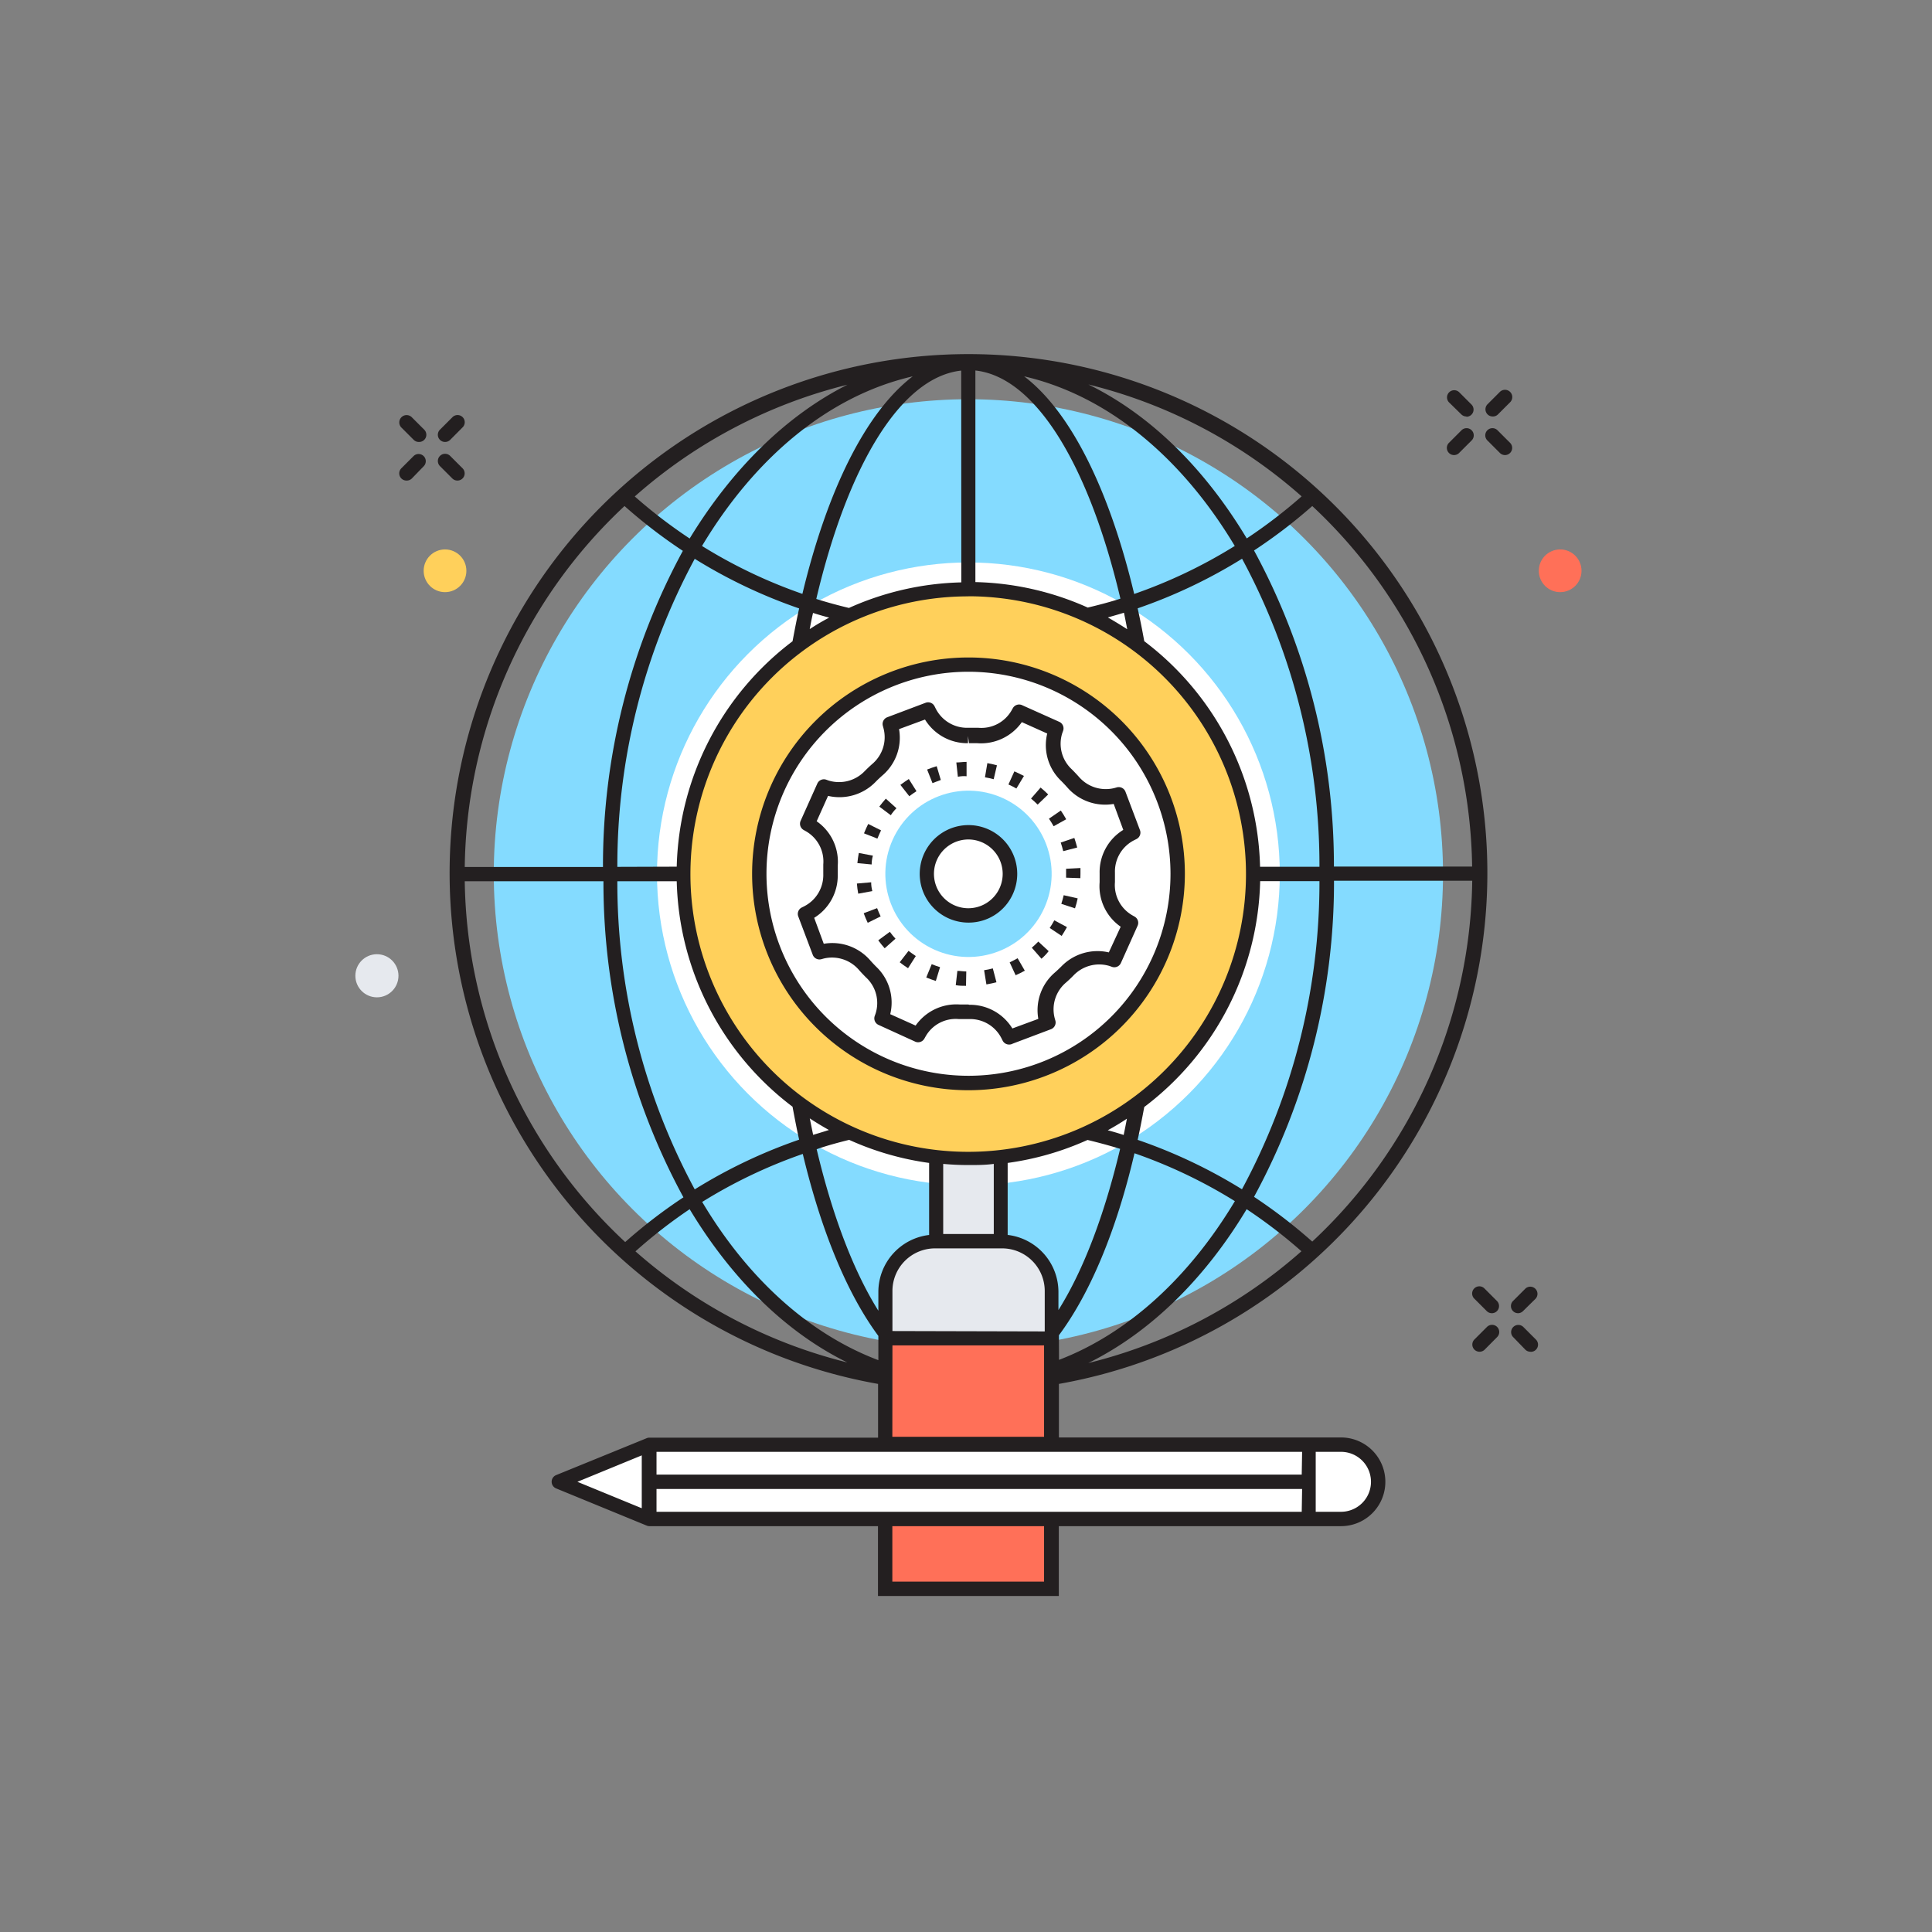
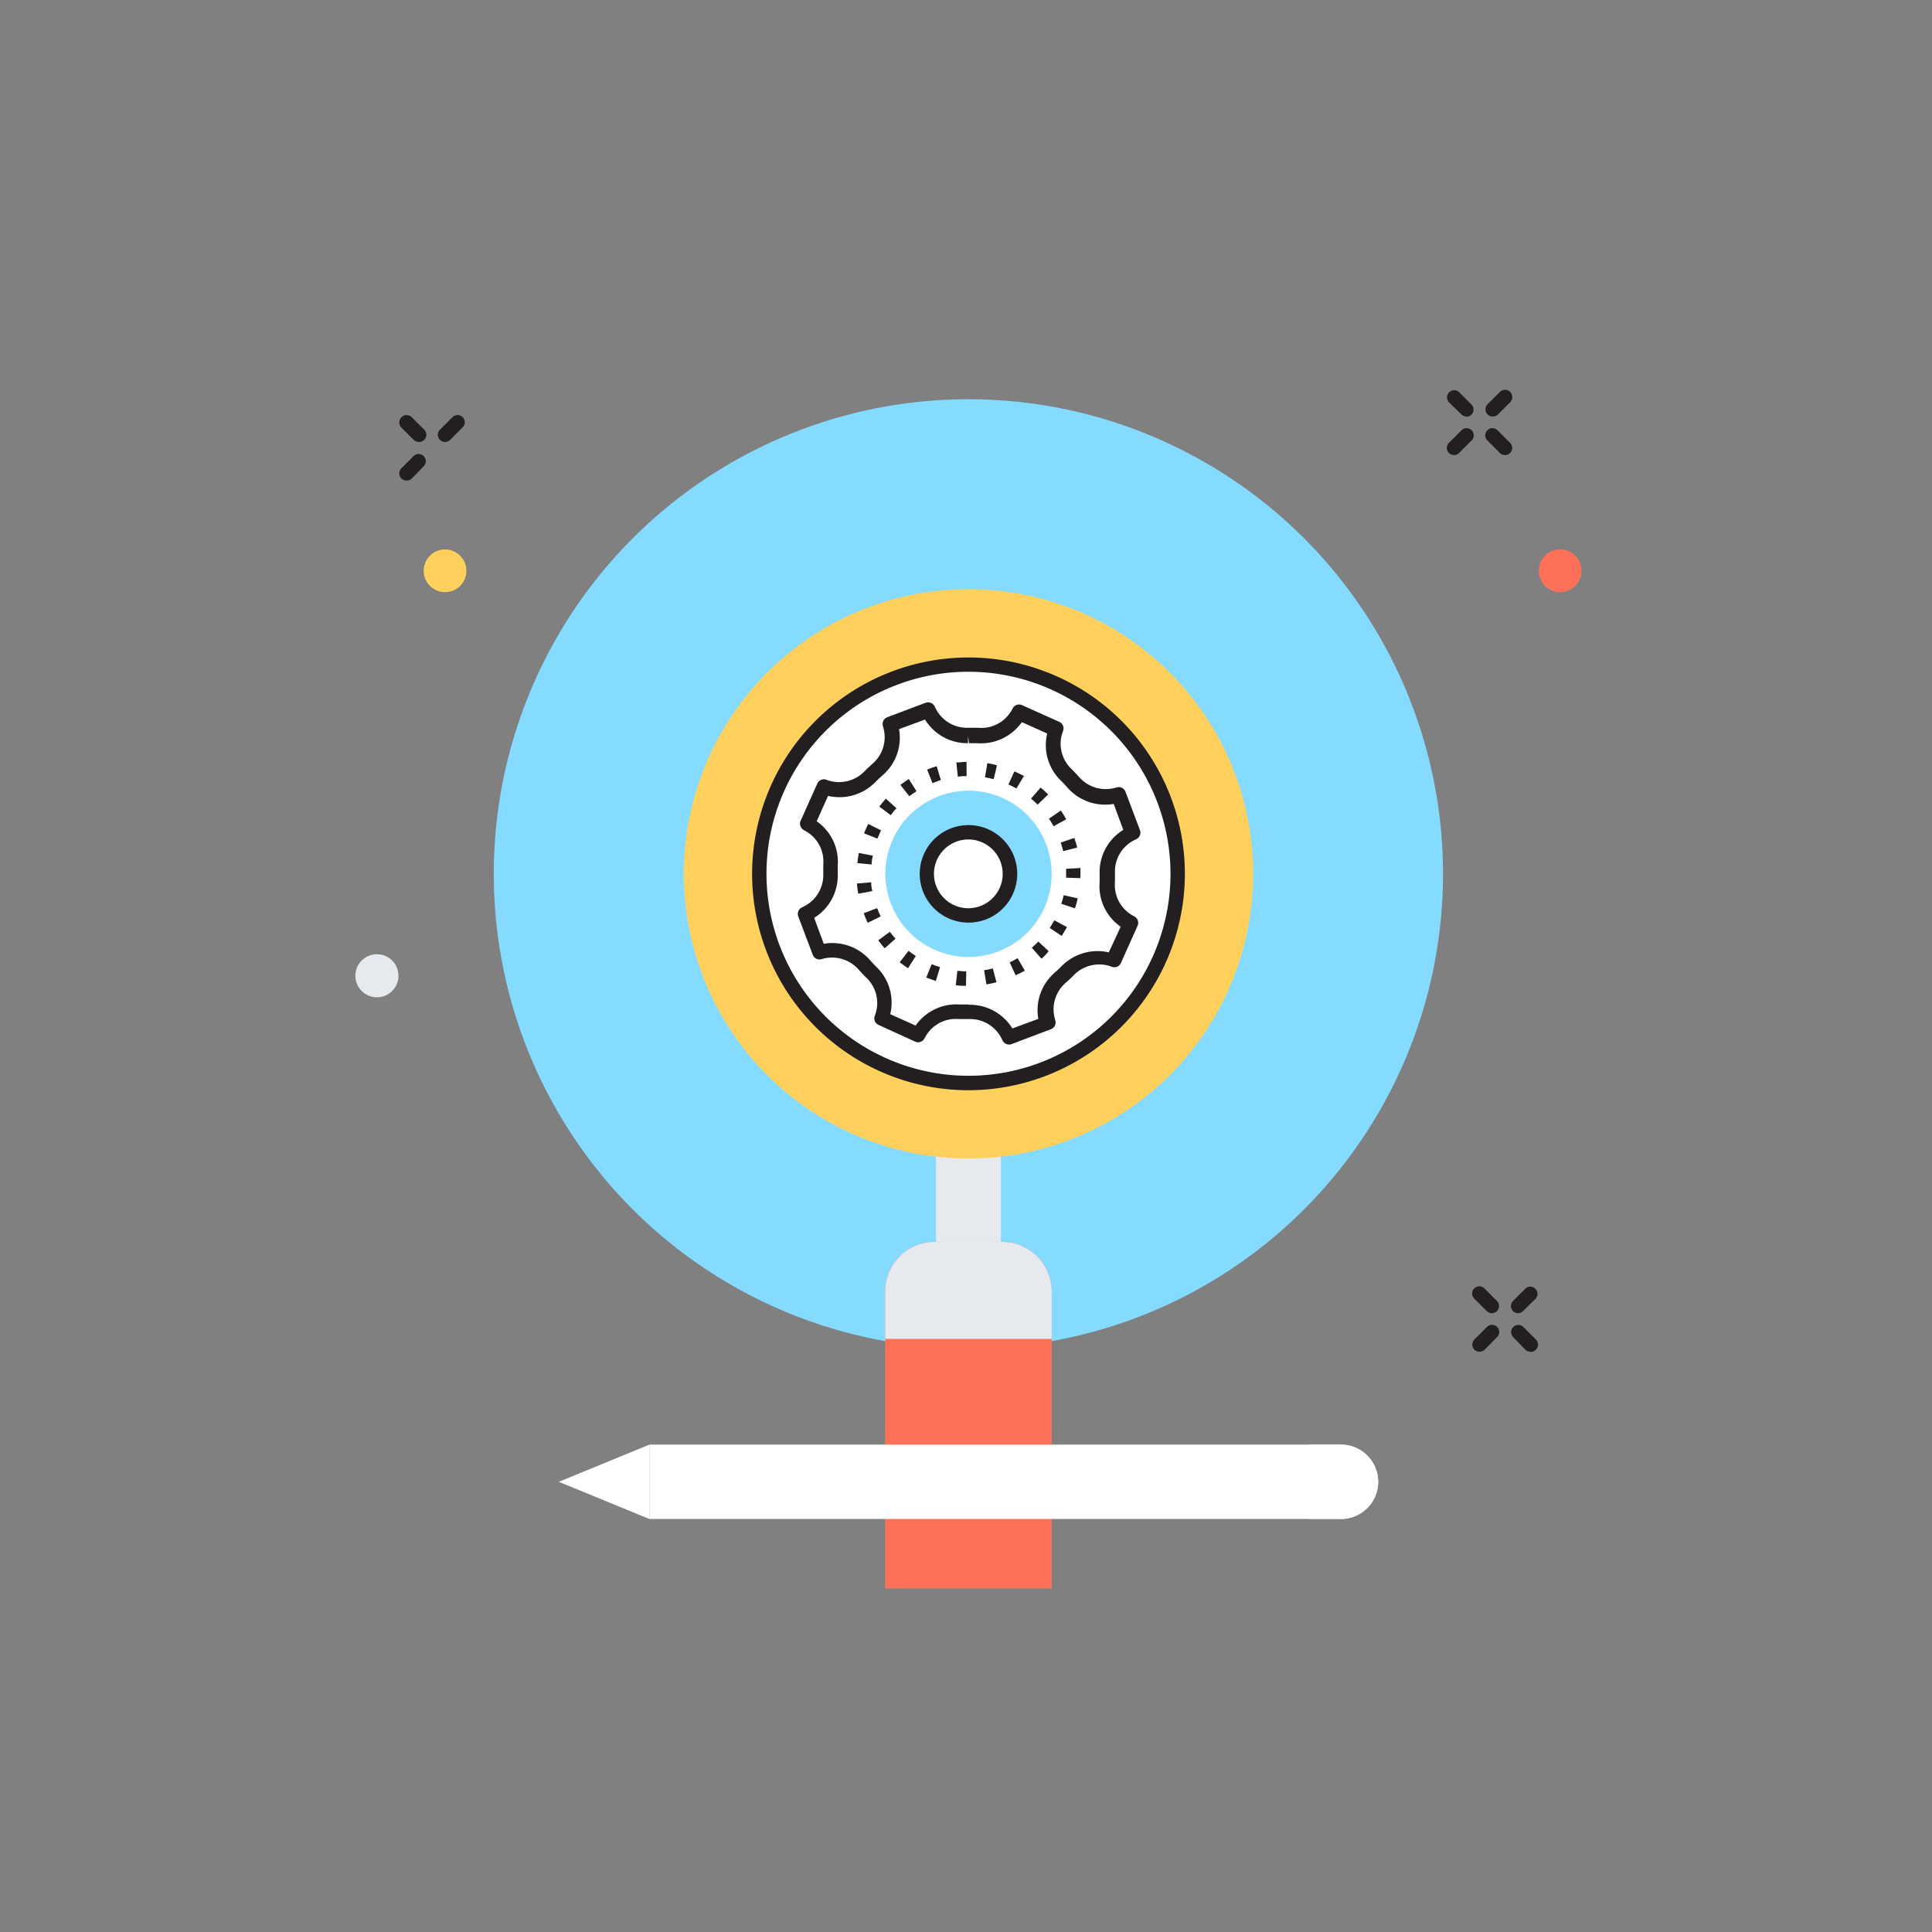
<svg xmlns="http://www.w3.org/2000/svg" id="Calque_1" data-name="Calque 1" viewBox="0 0 201.7 201.7">
  <rect x="0" y="0" width="201.7" height="201.7" fill="#808080" stroke="none" />
  <defs>
    <style>.cls-1{fill:#84dbff;}.cls-2{fill:#fff;}.cls-3{fill:#e6e9ee;}.cls-4{fill:#ffd05b;}.cls-5{fill:#ff7058;}.cls-6{fill:#231f20;}</style>
  </defs>
  <title>terrain-jeu-incomparable</title>
  <circle class="cls-1" cx="101.1" cy="91.23" r="49.55" />
-   <circle class="cls-2" cx="101.1" cy="91.23" r="32.51" />
  <rect class="cls-3" x="97.72" y="116.05" width="6.77" height="21.66" />
  <path class="cls-4" d="M130.83,91.23a29.72,29.72,0,1,1-29.72-29.72A29.73,29.73,0,0,1,130.83,91.23Z" />
  <path class="cls-2" d="M123,91.23a21.84,21.84,0,1,1-21.84-21.84A21.85,21.85,0,0,1,123,91.23Z" />
  <path class="cls-5" d="M104.6,129.65h-7a5.19,5.19,0,0,0-5.19,5.19v31H109.8v-31A5.19,5.19,0,0,0,104.6,129.65Z" />
  <path class="cls-3" d="M109.8,139.78v-4.94a5.19,5.19,0,0,0-5.2-5.19h-7a5.19,5.19,0,0,0-5.19,5.19v4.94Z" />
  <path class="cls-2" d="M140,150.82H67.79v7.76H140a3.88,3.88,0,0,0,3.88-3.88h0A3.88,3.88,0,0,0,140,150.82Z" />
  <path class="cls-2" d="M140,150.82h-3.29v7.76H140a3.88,3.88,0,0,0,3.88-3.88h0A3.88,3.88,0,0,0,140,150.82Z" />
  <polygon class="cls-2" points="67.79 158.58 58.34 154.7 67.79 150.82 67.79 158.58" />
  <path class="cls-6" d="M101.11,113.82A22.59,22.59,0,1,1,123.7,91.23,22.62,22.62,0,0,1,101.11,113.82Zm0-43.69A21.09,21.09,0,1,0,122.2,91.23,21.12,21.12,0,0,0,101.11,70.13Z" />
-   <path class="cls-6" d="M140,150.07H110.55v-5.59a54.17,54.17,0,1,0-18.88,0v5.61H67.79a.74.74,0,0,0-.26.05h0L58.06,154a.75.75,0,0,0,0,1.39l9.45,3.88a.75.75,0,0,0,.29.06H91.66v7.29h18.88v-7.29H140a4.63,4.63,0,1,0,0-9.26ZM67,157.46l-6.72-2.76L67,151.94Zm38.2-28.53v-7.52a30.22,30.22,0,0,0,8.34-2.4c1.14.28,2.28.58,3.4.93-1.64,6.91-3.84,12.69-6.44,16.83v-1.93A6,6,0,0,0,105.24,128.93ZM88.65,119A30.22,30.22,0,0,0,97,121.41v7.52a6,6,0,0,0-5.3,5.91v2c-2.6-4.15-4.8-9.94-6.44-16.86C86.35,119.59,87.5,119.29,88.65,119Zm-3.76-.54c-.12-.56-.23-1.13-.35-1.7.66.43,1.33.84,2,1.21C86,118.15,85.44,118.31,84.89,118.48Zm8.28,22H109v9.54H93.16Zm0-1.5v-4.19a4.45,4.45,0,0,1,4.45-4.44h7a4.45,4.45,0,0,1,4.45,4.44V139Zm5.3-10.13v-7.32c.87.08,1.75.12,2.64.12s1.77,0,2.64-.12v7.32ZM115.65,118c.69-.38,1.36-.78,2-1.21-.11.57-.22,1.14-.34,1.7Q116.49,118.22,115.65,118Zm-5.1,21.4c3.24-4.35,6-10.9,7.89-19a52.35,52.35,0,0,1,10.48,5c-4.75,7.92-11.12,13.79-18.36,16.57Zm21-47.41h6.2a67.46,67.46,0,0,1-8.09,32.17A53.86,53.86,0,0,0,118.77,119c.25-1.11.47-2.26.69-3.43A30.42,30.42,0,0,0,131.56,92Zm0-1.5a30.44,30.44,0,0,0-12.09-23.55c-.21-1.17-.44-2.32-.69-3.43a53.85,53.85,0,0,0,10.9-5.18,67.56,67.56,0,0,1,8.08,32.16ZM113.62,142.3c6.48-3.2,12.17-8.8,16.53-16.06a52.72,52.72,0,0,1,5.72,4.39A52.56,52.56,0,0,1,113.62,142.3ZM137,129.62a54.24,54.24,0,0,0-6.08-4.67,68.78,68.78,0,0,0,8.35-33h14.43A52.4,52.4,0,0,1,137,129.62Zm16.7-39.15H139.26a68.87,68.87,0,0,0-8.34-33A54.13,54.13,0,0,0,137,52.83,52.45,52.45,0,0,1,153.69,90.48ZM135.89,51.82a52.66,52.66,0,0,1-5.73,4.39c-4.36-7.26-10-12.87-16.53-16.07A52.51,52.51,0,0,1,135.89,51.82Zm-7,5.19a52.34,52.34,0,0,1-10.48,5c-2.6-10.9-6.65-19.05-11.49-22.72C115.68,41.32,123.39,47.78,128.91,57Zm-11.23,8.67c-.66-.43-1.34-.84-2-1.22.56-.16,1.12-.32,1.68-.49C117.46,64.53,117.57,65.11,117.68,65.68Zm-15.83-27c6.33.69,11.88,10,15.14,23.82-1.12.36-2.27.66-3.41.93a30.26,30.26,0,0,0-11.73-2.66Zm-.75,23.57a29,29,0,1,1-29,29A29,29,0,0,1,101.11,62.26ZM70.65,92a30.42,30.42,0,0,0,12.09,23.54c.22,1.17.44,2.33.69,3.44a53.86,53.86,0,0,0-10.9,5.19A67.53,67.53,0,0,1,64.45,92Zm-6.2-1.5a67.56,67.56,0,0,1,8.08-32.16,53.85,53.85,0,0,0,10.9,5.18c-.25,1.11-.47,2.27-.69,3.43A30.44,30.44,0,0,0,70.65,90.48Zm20.08-24.8c.11-.58.22-1.16.35-1.71.56.18,1.12.34,1.69.49C85.87,64.84,85.19,65.25,84.53,65.68Zm15.83-4.9a30.26,30.26,0,0,0-11.73,2.67c-1.15-.28-2.28-.58-3.41-.94C88.48,48.69,94,39.38,100.35,38.69ZM83.77,62a52.34,52.34,0,0,1-10.48-5c5.53-9.23,13.23-15.69,22-17.71C90.42,43,86.38,51.12,83.77,62Zm4.79-21.88C82.09,43.35,76.4,49,72,56.22a52.65,52.65,0,0,1-5.73-4.39A52.51,52.51,0,0,1,88.57,40.14ZM65.2,52.83a54.13,54.13,0,0,0,6.09,4.68,68.87,68.87,0,0,0-8.34,33H48.52A52.45,52.45,0,0,1,65.2,52.83ZM48.52,92H63a68.81,68.81,0,0,0,8.35,33,54.23,54.23,0,0,0-6.08,4.67A52.4,52.4,0,0,1,48.52,92Zm17.81,38.65A52.72,52.72,0,0,1,72,126.24c4.35,7.23,10,12.83,16.46,16A52.55,52.55,0,0,1,66.33,130.63Zm7-5.18a52.36,52.36,0,0,1,10.48-5c1.93,8.07,4.65,14.63,7.89,19V142C84.42,139.26,78,133.38,73.29,125.45ZM109,165.12H93.16v-5.79H109Zm26.9-7.29H68.54v-2.38h67.4Zm0-3.88H68.54v-2.38h67.4Zm4,3.88h-2.54v-6.26H140a3.13,3.13,0,1,1,0,6.26Z" />
  <path class="cls-2" d="M110.19,76.16l-3.86-1.73-.13.23A4.4,4.4,0,0,1,102,76.84q-.5,0-1,0a4.42,4.42,0,0,1-4-2.42l-.12-.24-4,1.51.07.25a4.42,4.42,0,0,1-1.41,4.49q-.37.33-.72.68a4.4,4.4,0,0,1-4.56,1.14L86,82.15,84.3,86l.23.13a4.4,4.4,0,0,1,2.18,4.16q0,.5,0,1a4.42,4.42,0,0,1-2.42,4l-.24.12,1.51,4,.25-.07a4.42,4.42,0,0,1,4.49,1.41q.33.37.68.72A4.4,4.4,0,0,1,92.11,106l-.09.25L95.89,108l.13-.23a4.4,4.4,0,0,1,4.16-2.18q.5,0,1,0a4.42,4.42,0,0,1,4,2.42l.12.24,4-1.51-.07-.25a4.42,4.42,0,0,1,1.41-4.49q.37-.33.72-.68a4.4,4.4,0,0,1,4.56-1.14l.25.09,1.73-3.86-.23-.13a4.4,4.4,0,0,1-2.18-4.16q0-.5,0-1a4.42,4.42,0,0,1,2.42-4l.24-.12-1.51-4-.25.07a4.42,4.42,0,0,1-4.49-1.41q-.33-.37-.68-.72a4.4,4.4,0,0,1-1.14-4.56Z" />
  <path class="cls-6" d="M105.34,109.05a.75.75,0,0,1-.67-.42l-.12-.24a3.66,3.66,0,0,0-3.35-2h-.1q-.48,0-1,0a3.61,3.61,0,0,0-3.46,1.8l-.13.23a.75.75,0,0,1-1,.31L91.72,107a.75.75,0,0,1-.4-.93l.09-.25a3.64,3.64,0,0,0-1-3.78c-.25-.25-.49-.5-.72-.76A3.71,3.71,0,0,0,86,100.07l-.25.07a.75.75,0,0,1-.9-.46l-1.51-4a.75.75,0,0,1,.37-.94l.24-.12a3.66,3.66,0,0,0,2-3.37c0-.35,0-.7,0-1a3.64,3.64,0,0,0-1.8-3.46l-.23-.13a.75.75,0,0,1-.32-1l1.73-3.86a.75.75,0,0,1,.93-.4l.25.09a3.71,3.71,0,0,0,3.78-1c.25-.25.5-.49.76-.72a3.66,3.66,0,0,0,1.19-3.73l-.07-.26a.75.75,0,0,1,.46-.9l4-1.51a.75.75,0,0,1,.94.37l.12.24a3.66,3.66,0,0,0,3.35,2h.1q.48,0,1,0a3.63,3.63,0,0,0,3.46-1.8l.13-.23a.75.75,0,0,1,1-.32l3.86,1.73a.75.75,0,0,1,.4.93l-.09.25a3.64,3.64,0,0,0,1,3.78q.37.37.72.76a3.71,3.71,0,0,0,3.73,1.19l.25-.07a.75.75,0,0,1,.9.46l1.51,4a.75.75,0,0,1-.37.94l-.24.12a3.66,3.66,0,0,0-2,3.37c0,.35,0,.7,0,1a3.64,3.64,0,0,0,1.8,3.46l.23.13a.75.75,0,0,1,.32,1l-1.73,3.86a.75.75,0,0,1-.93.4l-.25-.09a3.71,3.71,0,0,0-3.78,1q-.37.38-.76.72a3.66,3.66,0,0,0-1.19,3.73l.07.25a.75.75,0,0,1-.46.9l-4,1.51A.75.75,0,0,1,105.34,109.05Zm-4.14-4.15a5.18,5.18,0,0,1,4.49,2.47l2.71-1a5.18,5.18,0,0,1,1.74-4.85q.35-.31.69-.65a5.25,5.25,0,0,1,4.93-1.44L117,96.75a5.15,5.15,0,0,1-2.2-4.64c0-.31,0-.63,0-.95a5.17,5.17,0,0,1,2.47-4.52l-1-2.71a5.24,5.24,0,0,1-4.85-1.73q-.31-.35-.65-.69a5.15,5.15,0,0,1-1.44-4.93l-2.65-1.19a5.21,5.21,0,0,1-4.65,2.2l-.87,0-.1-.75v.75a5.18,5.18,0,0,1-4.49-2.47l-2.71,1A5.17,5.17,0,0,1,92.07,81c-.23.21-.46.42-.68.65a5.25,5.25,0,0,1-4.94,1.44l-1.19,2.65a5.15,5.15,0,0,1,2.2,4.64c0,.31,0,.63,0,.94A5.17,5.17,0,0,1,85,95.82l1,2.71a5.24,5.24,0,0,1,4.85,1.73q.31.35.65.69a5.15,5.15,0,0,1,1.44,4.93l2.65,1.19a5.19,5.19,0,0,1,4.64-2.2l.87,0Z" />
  <path class="cls-6" d="M100.85,102.92c-.36,0-.71,0-1.07-.07l.17-1.49c.31,0,.62.06.93.06Zm2.13-.15-.24-1.48q.46-.07.91-.19l.38,1.45Q103.51,102.68,103,102.77Zm-5.28-.36q-.51-.16-1-.36l.57-1.39c.29.12.58.22.87.31Zm8.34-.58-.63-1.36q.42-.2.83-.43l.75,1.3Q106.52,101.6,106,101.83Zm-11.24-.75q-.45-.29-.87-.62l.92-1.19q.37.28.76.54Zm13.92-1-1-1.14q.35-.3.68-.64l1.08,1Q109.13,99.75,108.72,100.1ZM92.36,99c-.24-.27-.46-.54-.67-.83l1.21-.89c.18.25.38.49.59.72Zm18.48-1.29-1.25-.83c.17-.26.33-.52.48-.8l1.32.71Q111.13,97.26,110.84,97.71ZM90.59,96.34q-.23-.48-.42-1l1.4-.53q.17.44.37.86Zm21.64-1.51-1.43-.47c.1-.3.18-.6.25-.9l1.46.33Q112.4,94.32,112.23,94.83ZM89.6,93.3q-.1-.52-.14-1.06l1.49-.13q0,.46.12.92Zm23.2-1.62-1.5-.05c0-.13,0-.26,0-.39s0-.36,0-.54l1.5-.08c0,.2,0,.41,0,.61S112.8,91.53,112.79,91.68ZM91,90.25l-1.49-.14q.05-.53.15-1.06l1.47.28Q91,89.79,91,90.25ZM111,88.86q-.11-.45-.26-.9l1.42-.48q.17.5.3,1ZM91.6,87.55,90.2,87q.11-.28.24-.56l.2-.42,1.34.67-.17.37Q91.7,87.3,91.6,87.55ZM110,86.26q-.23-.41-.49-.79l1.24-.85q.3.44.56.91ZM93,85.11l-1.2-.9q.32-.43.68-.83l1.11,1Q93.24,84.73,93,85.11ZM108.33,84q-.33-.33-.69-.63l1-1.15q.41.34.79.72Zm-13.42-.9L94,81.94q.43-.32.88-.61l.8,1.27Q95.29,82.85,94.92,83.13Zm11.2-.78q-.4-.23-.83-.42l.62-1.37q.49.22,1,.48Zm-8.77-.59-.55-1.39q.5-.2,1-.35l.43,1.44Q97.77,81.59,97.34,81.76Zm6.4-.38c-.3-.08-.61-.15-.91-.2l.25-1.48q.52.09,1,.23ZM100,81.09l-.16-1.49c.35,0,.71-.06,1.07-.06l0,1.5Q100.51,81,100,81.09Z" />
  <circle class="cls-1" cx="101.11" cy="91.23" r="8.68" transform="translate(-23.52 146.12) rotate(-65.83)" />
  <circle class="cls-2" cx="101.11" cy="91.23" r="4.34" transform="translate(-23.52 146.12) rotate(-65.83)" />
  <path class="cls-6" d="M101.1,96.32a5.09,5.09,0,1,1,4.65-3A5.06,5.06,0,0,1,101.1,96.32Zm0-8.68a3.6,3.6,0,0,0-3.28,2.12,3.59,3.59,0,0,0,3.27,5.06,3.59,3.59,0,0,0,0-7.18Z" />
  <path class="cls-6" d="M155.83,43.48a.75.75,0,0,1-.53-1.28l1.29-1.29A.75.75,0,1,1,157.65,42l-1.29,1.29A.75.75,0,0,1,155.83,43.48Z" />
  <path class="cls-6" d="M151.8,47.51a.75.75,0,0,1-.53-1.28l1.29-1.29A.75.75,0,1,1,153.62,46l-1.29,1.29A.75.75,0,0,1,151.8,47.51Z" />
  <path class="cls-6" d="M157.12,47.51a.75.75,0,0,1-.53-.22L155.3,46a.75.75,0,1,1,1.06-1.06l1.29,1.29a.75.75,0,0,1-.53,1.28Z" />
  <path class="cls-6" d="M153.09,43.48a.75.75,0,0,1-.53-.22L151.27,42a.75.75,0,0,1,1.06-1.06l1.29,1.29a.75.75,0,0,1-.53,1.28Z" />
  <path class="cls-6" d="M158.49,137.1a.75.75,0,0,1-.53-1.28l1.29-1.29a.75.75,0,0,1,1.06,1.06L159,136.88A.75.75,0,0,1,158.49,137.1Z" />
  <path class="cls-6" d="M154.46,141.12a.75.75,0,0,1-.53-1.28l1.29-1.29a.75.75,0,1,1,1.06,1.06L155,140.9A.75.75,0,0,1,154.46,141.12Z" />
  <path class="cls-6" d="M159.77,141.12a.75.75,0,0,1-.53-.22L158,139.62a.75.75,0,1,1,1.06-1.06l1.29,1.29a.75.75,0,0,1-.53,1.28Z" />
  <path class="cls-6" d="M155.75,137.1a.75.75,0,0,1-.53-.22l-1.29-1.29a.75.75,0,1,1,1.06-1.06l1.29,1.29a.75.75,0,0,1-.53,1.28Z" />
  <path class="cls-6" d="M46.46,46.14a.75.75,0,0,1-.53-1.28l1.29-1.29a.75.75,0,1,1,1.06,1.06L47,45.92A.75.75,0,0,1,46.46,46.14Z" />
  <path class="cls-6" d="M42.43,50.17a.75.75,0,0,1-.53-1.28l1.29-1.29a.75.75,0,0,1,1.06,1.06L43,49.95A.75.75,0,0,1,42.43,50.17Z" />
-   <path class="cls-6" d="M47.75,50.17a.75.75,0,0,1-.53-.22l-1.29-1.29A.75.75,0,1,1,47,47.6l1.29,1.29a.75.75,0,0,1-.53,1.28Z" />
  <path class="cls-6" d="M43.72,46.14a.75.75,0,0,1-.53-.22L41.9,44.63A.75.75,0,1,1,43,43.57l1.29,1.29a.75.75,0,0,1-.53,1.28Z" />
  <circle class="cls-5" cx="162.88" cy="59.59" r="2.23" />
  <circle class="cls-4" cx="46.46" cy="59.59" r="2.23" />
  <circle class="cls-3" cx="39.35" cy="101.87" r="2.25" />
</svg>